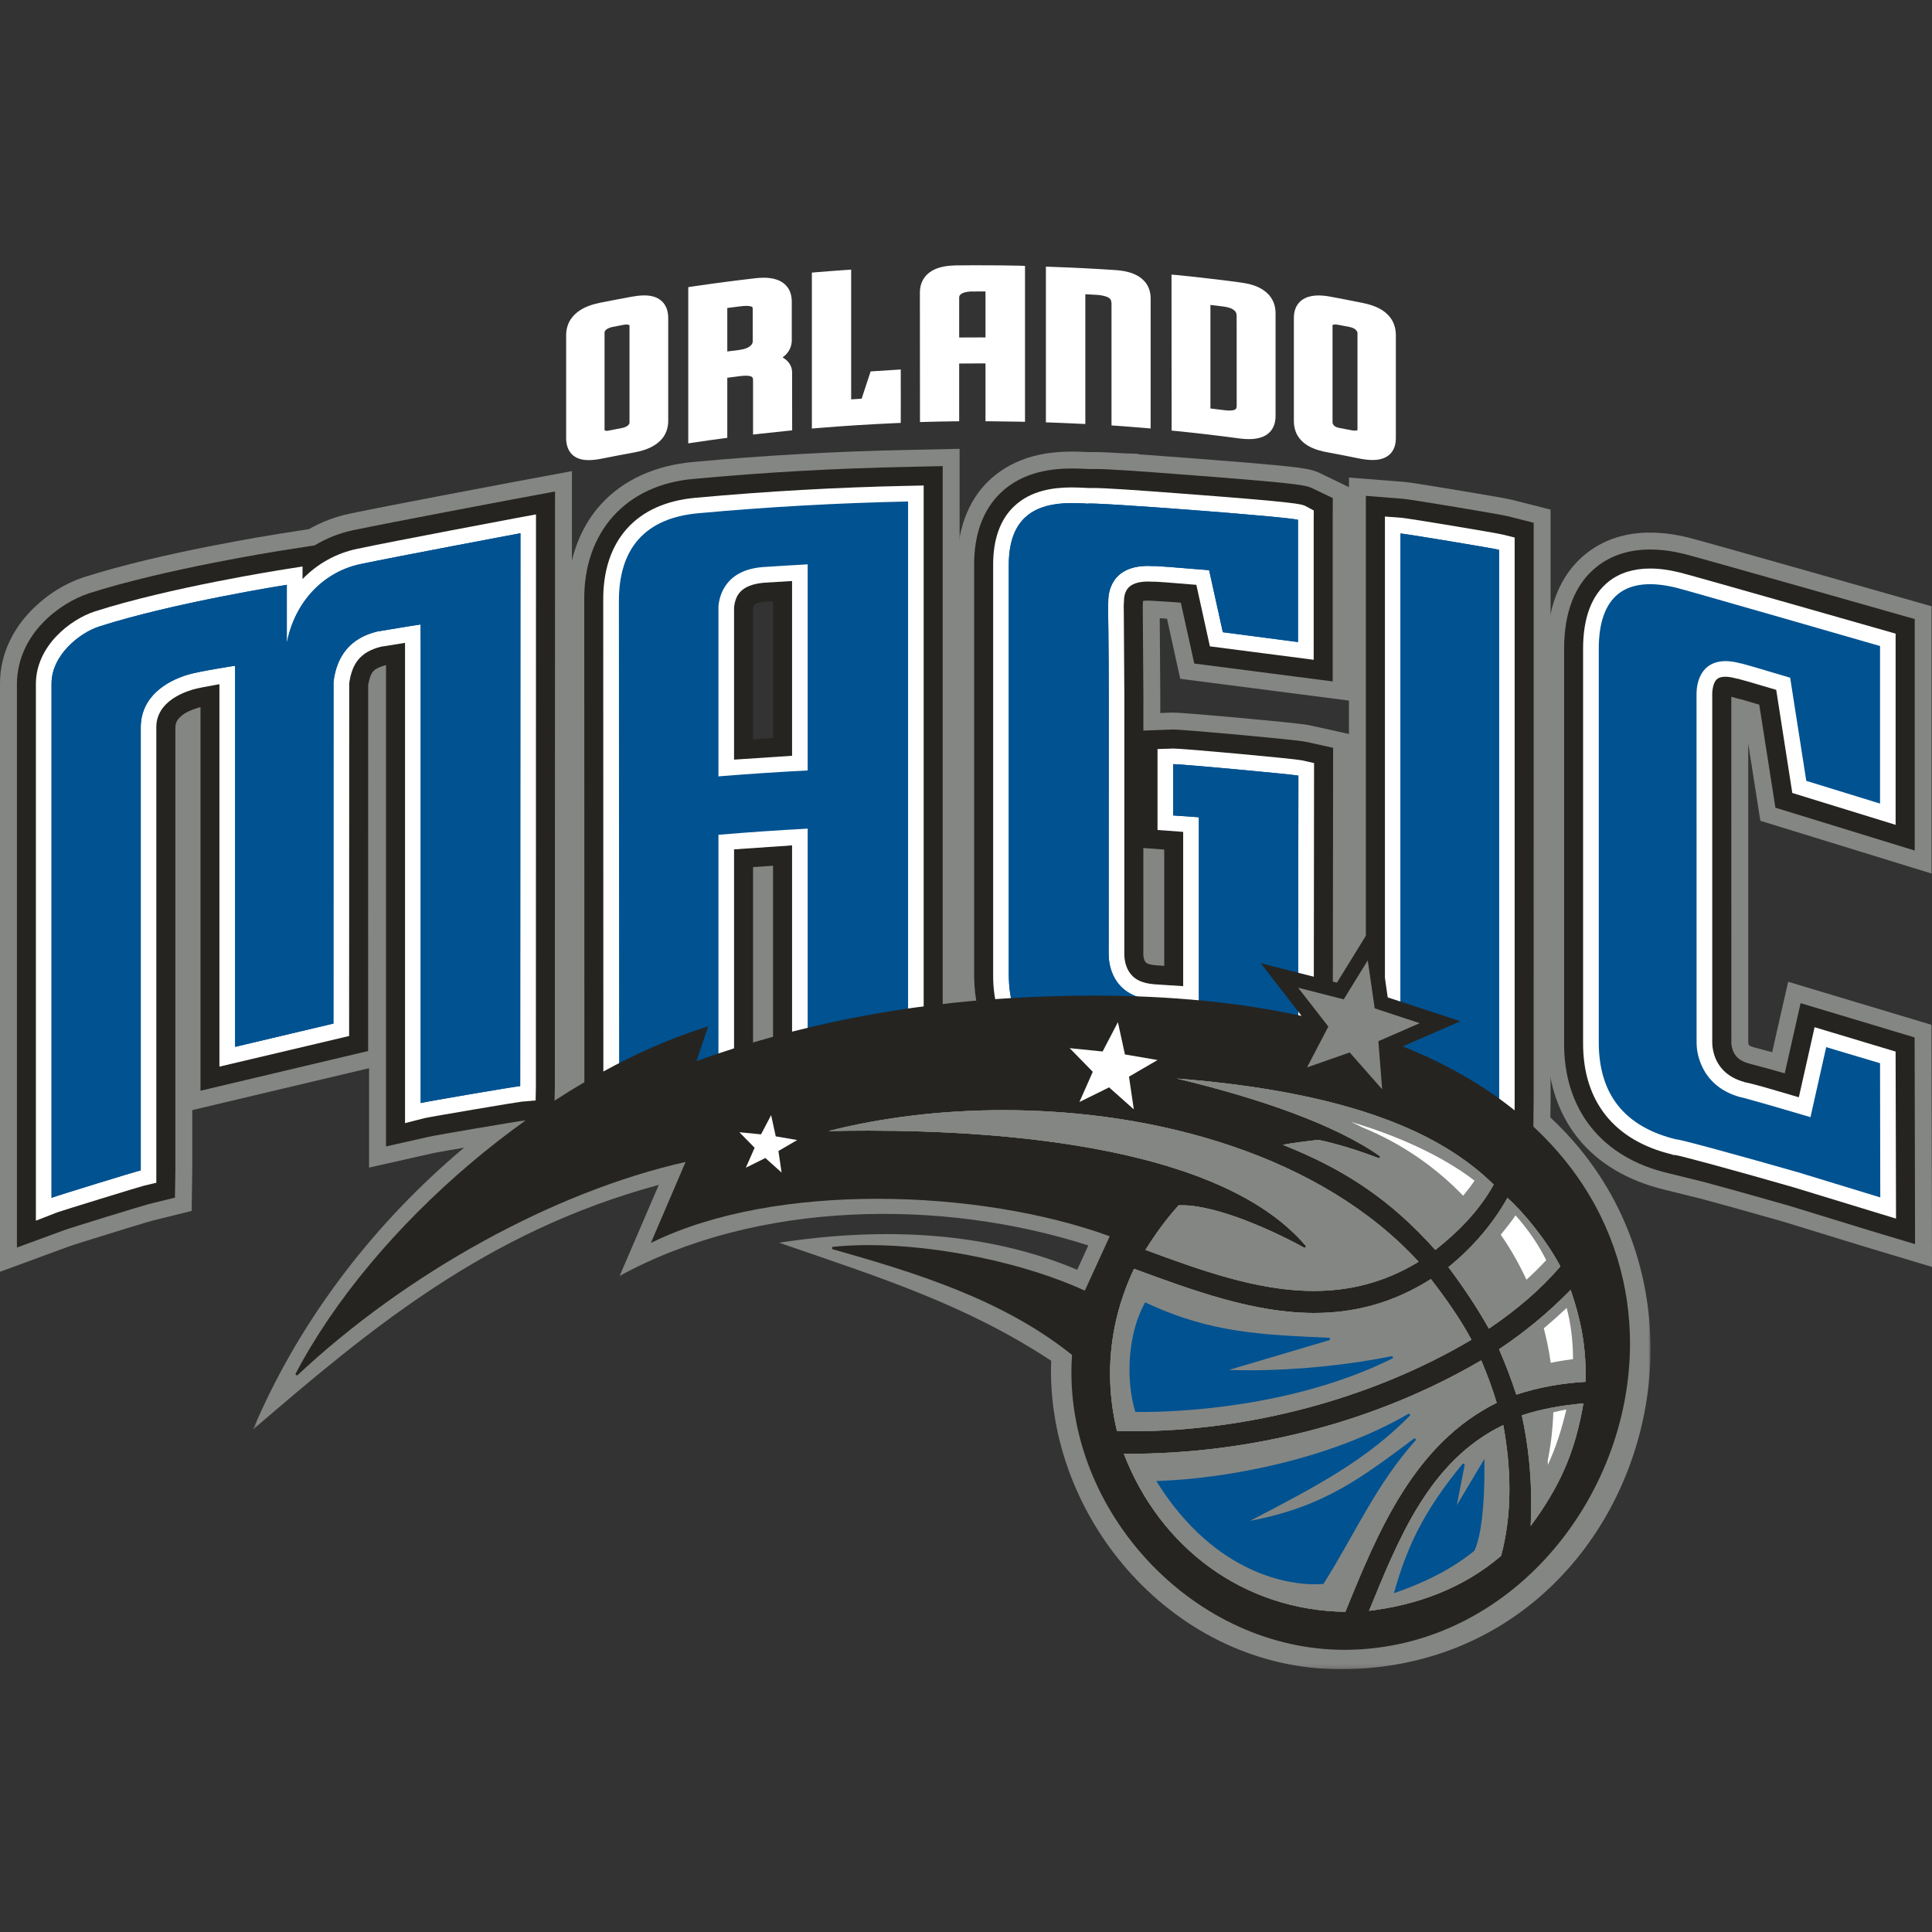
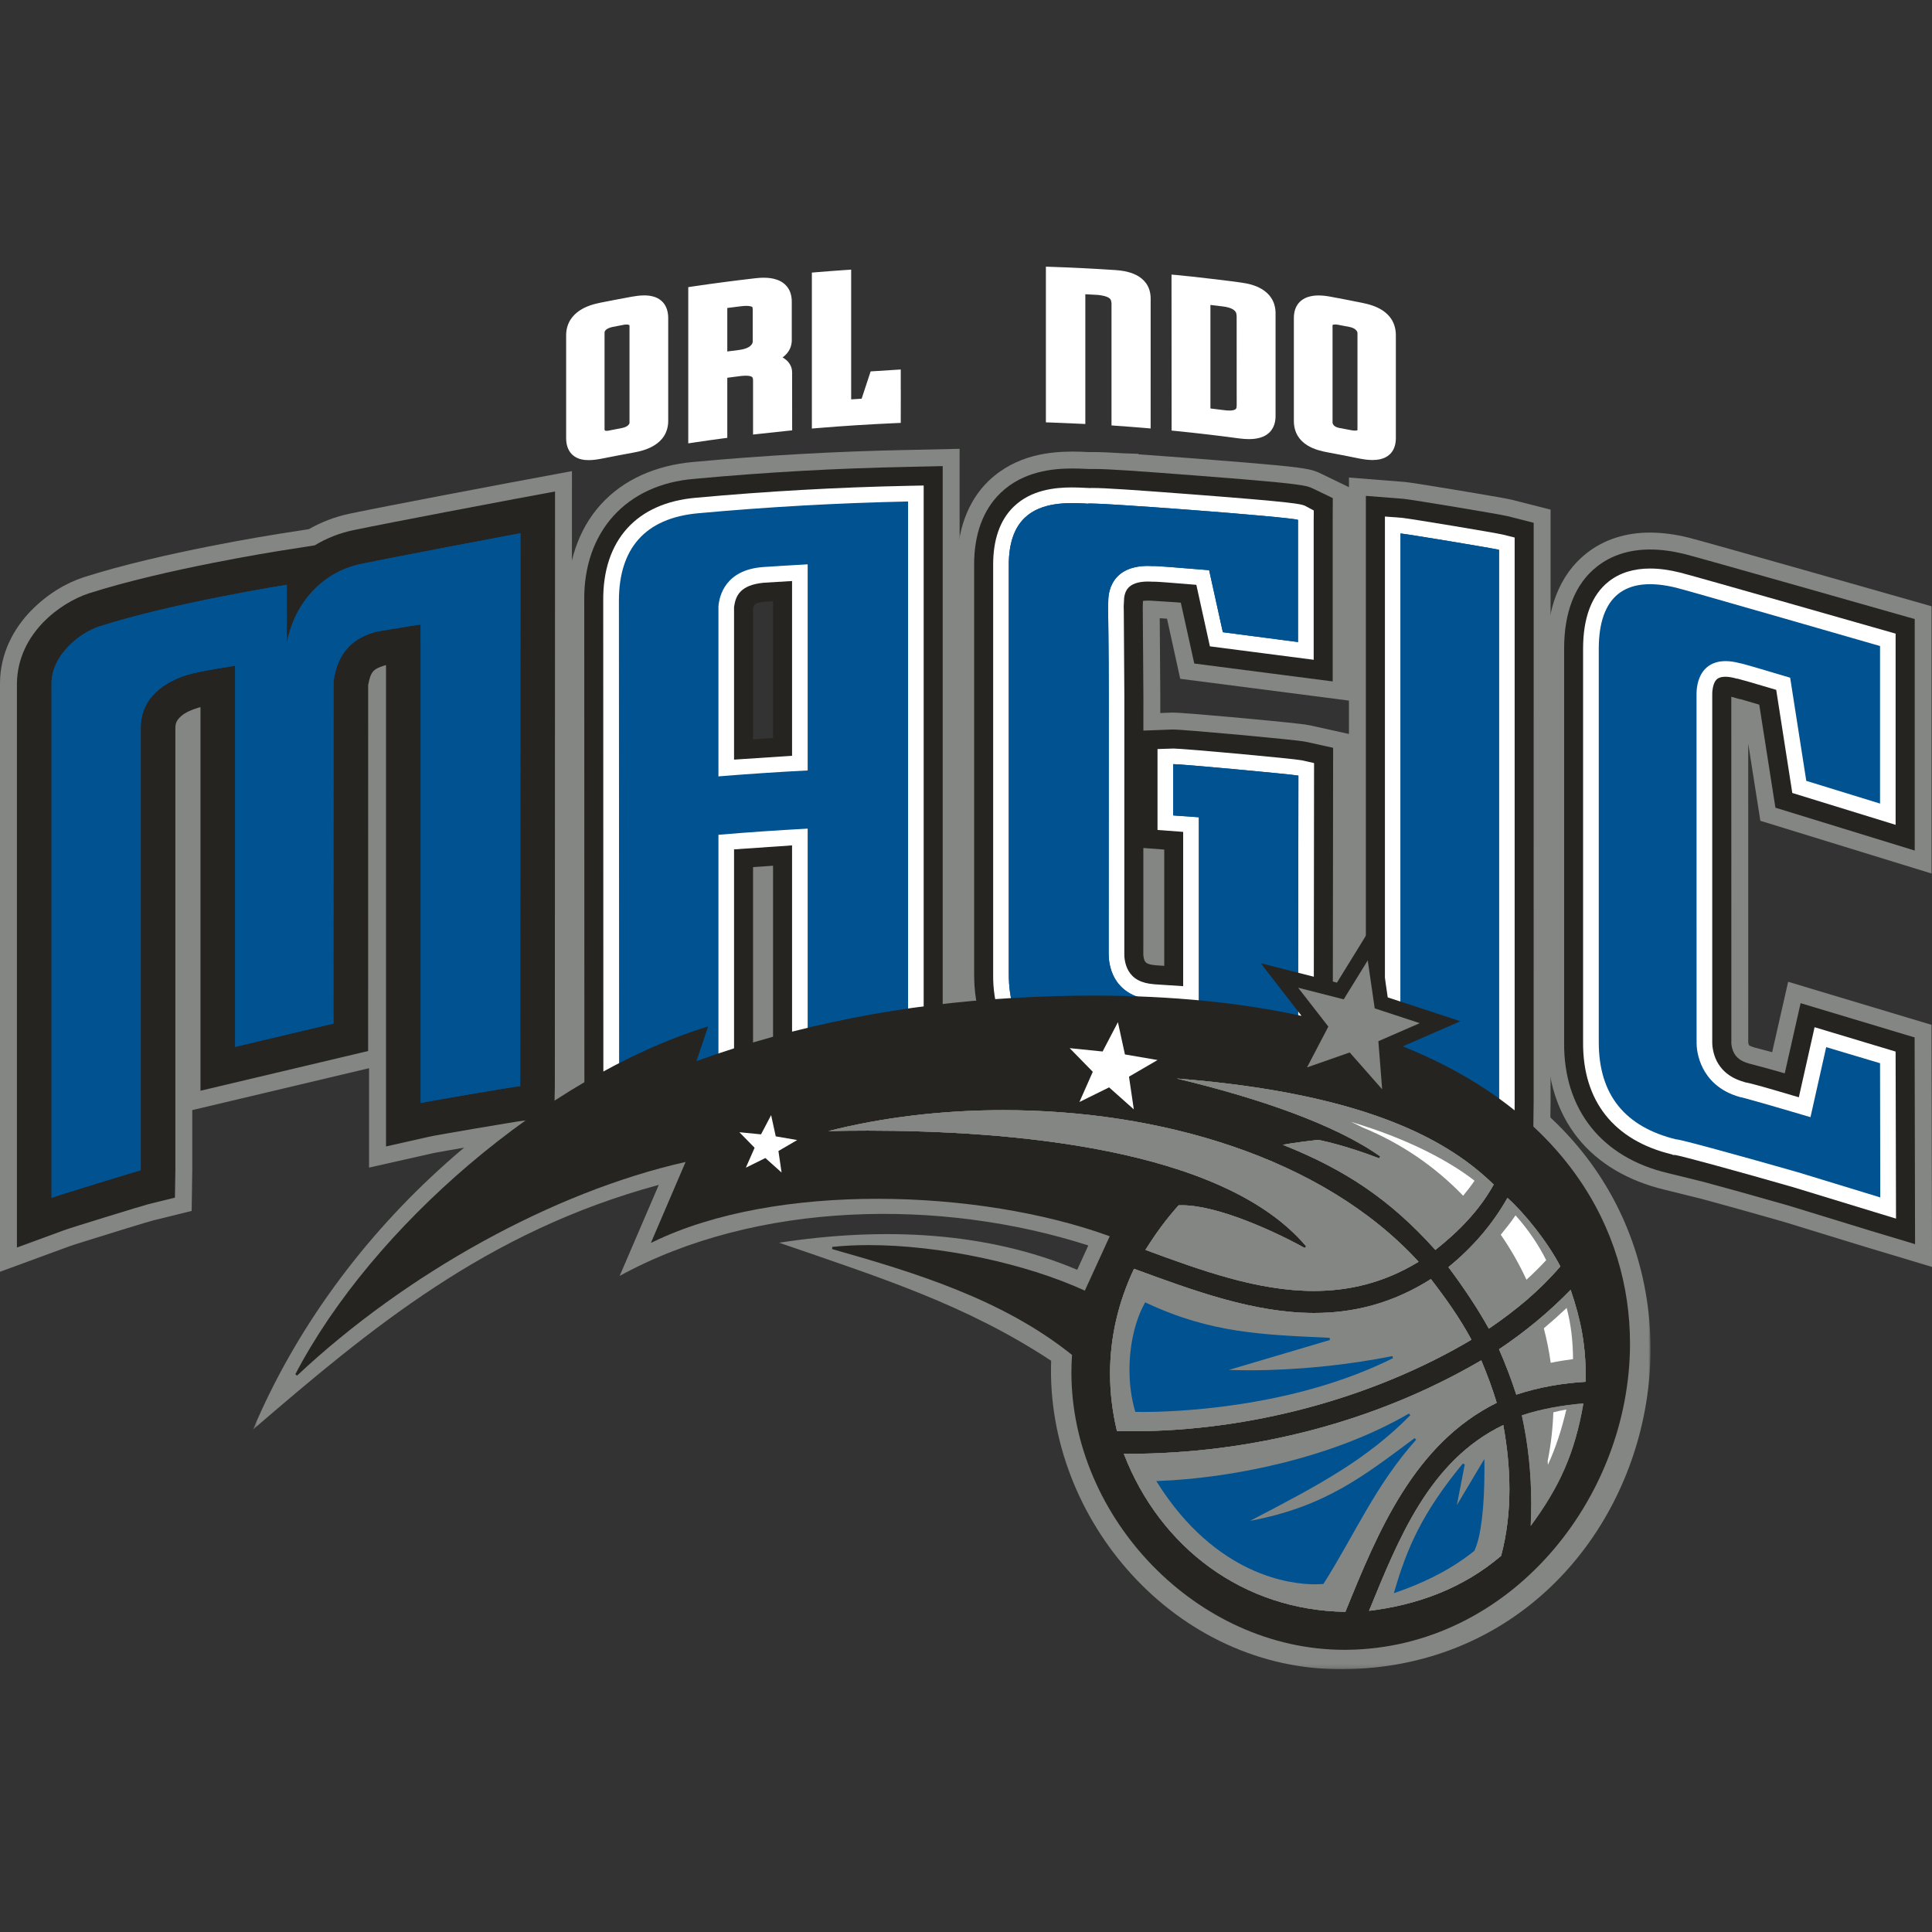
<svg xmlns="http://www.w3.org/2000/svg" xmlns:xlink="http://www.w3.org/1999/xlink" width="500" height="500" viewBox="0 0 500 500">
  <rect x="0" y="0" width="500" height="500" fill="#333333" stroke="none" />
  <title>ORL</title>
  <desc>Created with Sketch.</desc>
  <defs>
    <polygon id="path-1" points="0.391 205.838 362.056 205.838 362.056 0.564 0.391 0.564" />
  </defs>
  <g id="Page-1" stroke="none" stroke-width="1" fill="none" fill-rule="evenodd">
    <g id="ORL">
      <g id="OMagic_Global_pms_onDkBkgd" transform="translate(0, 68)">
        <g id="Group-3" transform="translate(65.104, 158.11)">
          <mask id="mask-2" fill="#fff">
            <use xlink:href="#path-1" />
          </mask>
          <g id="Clip-2" />
          <path d="M136.529 95.504C163.391 91.381 190.208 92.591 213.68 102.508L216.544 96.213C178.56 83.98 130.823 84.607 95.264 104.092L105.392 80.531C60.695 92.625 30.625 117.849.391 143.837 22.433 91.726 70.359 48.882 124.553 33.338L121.797 41.985C169.257 26.483 221.35 23.546 263.529 30.517L253.647 17.657l24.203 6.167L293.405.564 299.558 29.335l23.799 7.72s-17.336 7.26-16.503 7.605C396.965 81.808 368.122 205.234 282.436 205.888c-43.345.362-76.969-38.832-75.502-79.835-22.031-14.513-44.139-21.498-70.405-30.549" id="Fill-1" fill="#848683" mask="url(#mask-2)" />
        </g>
        <path d="M184.702 88.996 184.733 88.657C184.905 85.897 186.399 82.365 189.162 80.335 191.872 78.293 194.719 77.749 197.442 77.546 197.448 77.546 199.891 77.391 202.502 77.226L210.247 76.735V132.514L203.465 132.981C199.405 133.261 196.905 133.446 192.436 133.724L184.702 134.207V88.996zm-37.873-1.52C146.805 77.801 149.633 69.02 155.481 62.572 161.307 56.099 169.751 52.424 179.334 51.566c18.332-1.704 36.973-2.749 55.405-3.114V48.457L248.345 48.153V204.747L248.13 218.234 234.559 217.995C232.18 217.988 214.095 218.629 210.741 218.861 210.543 218.872 210.486 218.878 210.343 218.893L195.681 220.208V219.937L186.518 220.352C185.276 220.397 163.449 222.608 162.383 222.814l-15.519 2.447L146.829 87.476z" id="Fill-4" fill="#848683" />
        <path d="M482.716 254.682C482.7 254.668 464.53 249.121 461.789 248.253 461.618 248.201 461.601 248.201 461.463 248.155 461.45 248.152 461.434 248.145 461.422 248.143 453.226 245.796 445.845 243.75 440.432 242.286L430.653 239.861C421.415 237.616 413.609 233.158 408.285 226.444 402.935 219.74 400.385 211.137 400.402 201.716V99.928C400.348 89.925 403.389 80.824 410.595 75.188L410.593 75.187C415.206 71.511 421.047 69.804 427.029 69.835 430.24 69.835 433.525 70.288 436.784 71.083 438.002 71.371 441.567 72.378 447.194 73.952 452.707 75.504 459.806 77.514 466.831 79.501c14.041 3.982 27.766 7.895 27.766 7.895L499.884 88.903V158.069l-44.308-13.65L454.872 139.922C454.868 139.906 453.609 131.885 452.438 124.434L452.446 201.486V201.655L452.44 201.839C452.446 201.869 452.45 201.9 452.457 201.937 452.48 202.104 452.552 202.305 452.637 202.465 452.702 202.479 452.44 202.577 453.851 203.035 453.851 203.035 456.733 203.784 458.634 204.305 459.819 199.057 461.04 193.691 461.043 193.685L462.774 186.084l37.098 11.141L5e2 259.877 482.716 254.682" id="Fill-5" fill="#848683" />
        <path d="M0 108.875C0 101.019 3.65 94.6 7.899 90.186 12.23 85.719 17.126 82.878 21.622 81.4c20.353-6.508 49.122-11.006 50.556-11.246L79.95 68.94C83.183 67.098 86.743 65.718 90.545 64.925 100.566 62.828 130.851 57.117 132.234 56.863V56.864l15.786-2.942L147.974 213.155 147.72 225.015 135.973 226.387C134.985 226.45 112.936 230.197 111.918 230.476L95.513 234.17V208.446L49.756 219.292v15.712L49.602 245.386 39.59 247.857C39.402 247.897 36.095 248.873 32.543 249.962 28.913 251.076 24.68 252.382 21.667 253.336 19.725 253.941 18.094 254.48 18.025 254.515L0 261.13V108.875" id="Fill-6" fill="#848683" />
        <path d="M384.803 229.979S384.745 229.965 384.539 229.925C384.326 229.885 384.028 229.83 383.665 229.76 382.951 229.628 381.99 229.458 380.883 229.269 378.664 228.881 375.846 228.406 373.023 227.94 367.488 227.019 361.501 226.069 361.099 226.035L355.603 225.436 349.108 224.724V55.589l14.478 1.142C365.088 56.887 368.306 57.418 372.842 58.149 377.239 58.865 382.352 59.722 386.019 60.359 388.557 60.805 390.049 61.061 391.211 61.326l10.076 2.565L401.284 217.053 401.089 233.596l-16.286-3.617" id="Fill-7" fill="#848683" />
        <path d="M333.472 222.454C332.026 222.151 322.901 221.282 313.414 220.547 304.329 219.827 294.355 219.127 288.023 218.734L281.008 218.473C271.266 218.111 262.613 215.009 256.566 208.758 250.5 202.52 247.698 193.768 247.728 184.081V78.157C247.688 69.712 250.225 61.865 255.901 56.409H255.906C263.152 49.538 272.025 48.908 277.482 48.868 278.99 48.868 280.283 48.933 281.141 48.973L282.036 49.004C282.389 48.995 282.725 48.992 283.07 48.992 284.934 48.998 287.337 49.099 290.772 49.315L294.669 49.452 294.596 49.568C298.415 49.835 303.234 50.199 309.43 50.672 330.128 52.276 335.579 52.836 338.74 53.485 339.778 53.67 341.155 54.209 341.608 54.451l7.719 3.737L349.265 66.675V113.333l-43.826-5.662L304.342 102.668C304.342 102.658 303.104 97.035 302.022 92.112 301.47 92.075 300.795 92.032 300.138 91.989L300.281 112.188 300.279 116.532 302.957 116.43C303.019 116.429 303.074 116.426 303.123 116.425H303.147C303.206 116.423 303.258 116.422 303.303 116.419L303.504 116.416C304.784 116.43 306.399 116.566 309.085 116.769 311.682 116.975 314.962 117.259 318.389 117.564 325.25 118.178 332.616 118.893 336.26 119.315 337.391 119.459 337.866 119.489 338.909 119.698L349.381 122.015l-.125 103.382L333.472 222.454" id="Fill-8" fill="#848683" />
-         <path d="M194.894 123.342C196.728 123.223 198.298 123.113 200.063 122.993V87.597C198.878 87.672 198.071 87.72 198.083 87.72 196.48 87.824 195.649 88.188 195.38 88.412 195.142 88.633 195.012 88.725 194.894 89.529V123.342zM151.203 87.476C150.962 69.633 162.067 57.32 179.741 55.924c18.221-1.698 36.76-2.734 55.075-3.093L243.97 52.627V204.676L243.826 213.787 234.681 213.603H234.677C232.313 213.593 211.542 214.34 209.955 214.514L200.063 215.426V156.051C198.236 156.173 196.651 156.282 194.891 156.404L194.888 207.075 194.764 215.597 186.247 215.985C184.595 216.049 163.302 218.215 161.699 218.489L151.241 220.138 151.203 87.476z" id="Fill-9" fill="#262420" />
+         <path d="M194.894 123.342C196.728 123.223 198.298 123.113 200.063 122.993V87.597C198.878 87.672 198.071 87.72 198.083 87.72 196.48 87.824 195.649 88.188 195.38 88.412 195.142 88.633 195.012 88.725 194.894 89.529V123.342zM151.203 87.476C150.962 69.633 162.067 57.32 179.741 55.924c18.221-1.698 36.76-2.734 55.075-3.093L243.97 52.627V204.676H234.677C232.313 213.593 211.542 214.34 209.955 214.514L200.063 215.426V156.051C198.236 156.173 196.651 156.282 194.891 156.404L194.888 207.075 194.764 215.597 186.247 215.985C184.595 216.049 163.302 218.215 161.699 218.489L151.241 220.138 151.203 87.476z" id="Fill-9" fill="#262420" />
        <path d="M484.001 250.493C483.997 250.488 467.932 245.57 463.766 244.281 463.337 244.147 463.148 244.093 462.961 244.033L462.862 244.005C453.842 241.415 445.797 239.192 440.223 237.695L440.217 237.709 431.699 235.609C414.523 231.585 404.603 219.149 404.794 201.719V99.925C404.778 90.662 407.487 83.162 413.323 78.606V78.607C417.091 75.633 421.826 74.201 427.048 74.212 429.829 74.212 432.773 74.605 435.826 75.348 438.676 76.013 493.343 91.59 493.412 91.609L495.527 92.207v59.915l-36.05-11.091L459.194 139.239S456.441 121.687 455.294 114.363C453.139 113.725 451.475 113.239 450.344 112.913L450.267 112.943 449.351 112.686 448.07 112.324C448.064 112.321 448.062 112.321 448.058 112.321l.016 89.228L448.061 201.945C448.076 202.276 448.19 203.42 448.716 204.419 449.385 205.71 450.464 206.628 452.699 207.258c0 0 4.84 1.257 9.193 2.518C463.255 203.71 465.306 194.657 465.306 194.657L465.995 191.617l29.506 8.871L495.617 253.986 484.001 250.493" id="Fill-10" fill="#262420" />
        <path d="M4.379 108.872C4.583 95.814 15.734 87.954 22.958 85.569c19.825-6.35 48.599-10.878 49.891-11.087L81.448 73.134C84.478 71.31 87.835 69.956 91.441 69.207 101.34 67.142 131.71 61.412 133.031 61.169L133.033 61.173l10.609-1.976L143.593 213.134 143.438 221.112 135.529 222.019C133.905 222.186 112.554 225.808 110.969 226.201L99.899 228.697V104.142C99.802 104.158 99.721 104.171 99.657 104.18 96.547 105.157 95.976 105.755 95.283 109.265V109.388C95.283 117.705 95.272 201.703 95.272 201.703V204.002L51.887 214.281V115.014C51.57 115.088 51.318 115.154 51.155 115.205 49.598 115.664 47.964 116.397 46.927 117.286c-1.049.928-1.511 1.691-1.542 3.019V234.94L45.276 241.944 38.525 243.608C37.043 243.971 17.901 249.859 16.522 250.401L4.379 254.861V108.872" id="Fill-11" fill="#262420" />
        <path d="M385.838 225.71C384.35 225.333 363.19 221.848 361.578 221.682L356.076 221.081 353.483 220.795V60.328L363.194 61.094C365.606 61.325 387.788 65.027 390.132 65.572L396.914 67.296 396.907 216.999 396.779 228.145 385.838 225.71" id="Fill-12" fill="#262420" />
        <path d="M289.973 87.641S289.973 87.642 289.97 87.642C289.973 87.633 289.973 87.633 289.973 87.641zM295.892 178.951C295.87 179.042 295.968 180.24 296.317 180.789 296.545 181.154 296.956 181.619 299.088 181.808 299.088 181.808 300.008 181.872 301.305 181.963V151.867C299.457 151.729 297.378 151.573 297.351 151.573L295.9 151.459 295.892 178.951zm38.405 39.206C330.062 217.329 301.379 215.158 288.324 214.362L281.18 214.1C272.204 213.749 264.801 210.962 259.714 205.709 254.617 200.453 252.091 192.986 252.106 184.062V78.16C252.087 70.492 254.313 64.015 258.959 59.555 264.816 53.943 272.435 53.26 277.508 53.244 278.884 53.244 280.088 53.299 281.022 53.345L282.016 53.387C282.361 53.374 282.725 53.369 283.122 53.369 286.966 53.374 293.945 53.878 309.096 55.032c20.604 1.585 26.225 2.205 28.716 2.735C338.635 57.926 339.356 58.219 339.688 58.385L344.924 60.908 344.901 66.675V108.352l-35.823-4.633L308.636 101.726S306.755 93.234 305.593 87.973C304.912 87.92 304.282 87.87 303.689 87.827 303.42 87.801 297.933 87.458 297.894 87.458 297.624 87.439 297.365 87.433 297.106 87.433 296.539 87.421 296.089 87.479 295.793 87.537 295.79 87.609 295.788 87.685 295.788 87.756 295.788 87.756 295.753 88.71 295.744 88.967 295.744 88.967 295.753 89.906 295.753 89.911l.156 22.272L295.906 121.075 303.234 120.805C303.38 120.79 303.452 120.793 303.485 120.797H303.52C305.31 120.805 313.037 121.471 320.985 122.195 328.971 122.941 336.36 123.65 337.962 123.974L345.01 125.533 344.898 220.118 334.298 218.157z" id="Fill-13" fill="#262420" />
        <path d="M204.985 82.367V127.59C201.24 127.847 194.009 128.331 189.972 128.591V89.089C190.372 86.378 191.351 83.386 197.755 82.802 197.752 82.802 201.721 82.557 204.985 82.367zm29.95-23.18L234.906 57.734C216.709 58.108 198.306 59.153 180.18 60.812c-15.436 1.294-24.213 11.001-24.064 26.667L156.151 214.449 160.933 213.599c1.309-.213 23.76-2.493 25.094-2.533L188.56 210.998 189.972 210.958V151.819C193.693 151.553 200.973 151.058 204.985 150.785v59.335L209.498 209.615C210.727 209.446 231.488 208.67 234.543 208.675H234.706 234.714L234.773 208.685 237.514 208.798 239.016 208.86 239.046 204.641V57.65L234.911 57.734 234.935 59.187z" id="Fill-14" fill="#fff" />
        <path d="M490.58 204.148 469.607 197.841 469.274 199.363C469.268 199.378 466.704 210.799 465.536 215.976 457.125 213.491 453.439 212.411 451.432 212.056L451.436 212.026C447.13 210.834 445.255 208.445 444.307 206.632 443.24 204.522 443.123 202.417 443.127 201.846V111.495C443.107 111.032 443.274 109.115 444.012 108.134 444.48 107.525 445.135 107.167 446.522 107.142 447.27 107.142 448.206 107.277 449.3 107.584L449.498 107.636H449.643L449.723 107.651C450.048 107.708 453.551 108.703 459.683 110.534 460.497 115.735 463.701 136.297 463.705 136.321L463.84 137.218l26.743 8.248V95.98L489.532 95.682C489.49 95.673 437.375 80.772 434.734 80.163 431.997 79.482 429.422 79.136 427.034 79.136 422.856 79.13 419.215 80.222 416.361 82.472 411.824 86.025 409.695 92.063 409.703 99.94V201.716C409.59 216.967 417.686 227.146 432.712 230.766L432.997 230.906 433.575 230.916C435.321 231.204 449.707 235.106 464.191 239.281l21.238 6.49L490.688 247.373 490.58 204.148" id="Fill-15" fill="#fff" />
-         <path d="M92.464 74.033C86.929 75.187 82.078 77.946 78.297 81.857V78.607L73.606 79.35C72.361 79.541 43.84 84.035 24.451 90.267 18.155 92.347 9.398 99.133 9.288 108.866V247.912L14.817 245.756C15.963 245.336 36.105 239.13 37.371 238.821L39.329 238.363 40.455 238.102V120.321C40.391 114.351 46.018 111.645 49.772 110.487 51.017 110.109 54.036 109.542 56.786 109.073v98.971L90.355 200.119v-3.218c0-8.5.023-79.025.023-87.595V108.821C91.134 103.406 93.517 100.679 98.559 99.372 98.619 99.364 98.57 99.364 98.727 99.345 99.516 99.218 102.287 98.78 104.825 98.376V222.661L109.868 221.376C111.159 221.05 133.659 217.252 135.025 217.102L137.313 216.913 138.622 216.799 138.689 213.102 138.714 65.13 133.938 66.007S102.272 71.949 92.464 74.033" id="Fill-16" fill="#fff" />
        <path d="M362.788 66.007 359.977 65.798 358.417 65.678V216.464L359.738 216.583 362.114 216.793C363.381 216.875 385.734 220.584 386.959 220.904L391.968 222.143 391.992 216.97V71.115L388.925 70.349C387.003 69.878 364.772 66.193 362.788 66.007" id="Fill-17" fill="#fff" />
        <path d="M303.637 125.717H303.592C303.563 125.714 303.511 125.714 303.398 125.731L300.967 125.807 299.564 125.857v20.933L300.908 146.891C300.915 146.891 304.011 147.119 306.203 147.291v39.933C302.956 187.015 298.751 186.729 298.746 186.729 295.299 186.469 293.265 185.294 292.069 183.277 291.085 181.595 290.964 179.672 290.972 178.953L290.981 112.182 290.835 89.949C290.835 89.915 290.816 89.04 290.816 89.04v-.25L290.876 87.721C290.871 86.538 291.095 85.148 291.971 84.17 292.843 83.17 294.46 82.501 297.134 82.501 297.488 82.501 297.85 82.506 298.227 82.538L298.258 82.542 298.346 82.552 298.731 82.538C299.41 82.532 303.214 82.81 309.614 83.354 310.528 87.529 312.901 98.275 312.901 98.28L313.121 99.275 339.981 102.751V66.652L339.997 65 340.006 64.115 337.691 62.871C336.563 62.448 335.534 62.003 308.707 59.958c-16.194-1.242-22.826-1.667-25.891-1.667C282.5 58.291 282.22 58.295 281.964 58.304L280.799 58.252C279.846 58.207 278.68 58.146 277.385 58.146 272.94 58.157 266.86 58.78 262.378 63.102V63.096C258.745 66.583 257.022 71.758 257.028 78.142V184.062C256.852 199.522 265.811 208.736 281.368 209.176H281.648L281.997 209.133C281.975 209.136 282.006 209.136 282.071 209.136 286.093 209.121 329.127 212.156 335.181 213.301L339.981 214.194 340.078 129.48 336.882 128.763C334.711 128.326 306.611 125.742 303.637 125.717z" id="Fill-18" fill="#fff" />
        <path d="M486.553 207.158l-13.935-4.164L468.549 221.12C459.494 218.428 450.399 215.817 450.378 215.934 444.757 214.4 442.029 211.04 440.724 208.478 439.229 205.592 439.062 202.841 439.076 201.796 439.076 201.706 439.076 201.566 439.11 201.448H439.076C439.076 200.549 439.062 111.633 439.062 111.511c0-1.047.168-3.696 1.681-5.737C442.052 103.996 444.793 102.141 450.348 103.657 450.399 103.559 456.292 105.285 463.292 107.389L467.463 134.084 486.553 139.964V99.188s-50.308-14.518-52.724-15.08C420.546 80.836 413.759 86.339 413.759 99.943V201.719c0 13.633 6.787 21.921 20.07 25.165C433.881 226.586 450.684 231.201 465.326 235.386L486.615 241.891l-.062-34.734zM74.225 98.41V83.347S44.944 87.955 25.706 94.13C20.632 95.754 13.339 101.552 13.339 108.877V241.995C14.832 241.415 34.882 235.25 36.423 234.892V120.321c0-8.018 6.569-12.015 12.163-13.699C51.668 105.683 60.852 104.296 60.852 104.296v98.627l25.437-6.024s.023-88.057.023-88.408C87.145 101.584 90.826 97.048 97.687 95.418 104.148 94.32 108.853 93.605 108.853 93.605L108.878 101.314v116.15C110.435 217.067 133.058 213.215 134.628 213.077 134.628 184.509 134.685 70 134.685 70s-31.536 5.928-41.412 7.988C83.808 79.996 76.294 87.624 74.225 98.41zM362.451 212.75C364.03 212.885 386.392 216.586 387.954 216.967V74.299C386.392 73.884 364.03 70.186 362.451 70.057V212.75zM160.174 87.479S160.227 207.908 160.227 209.615C161.799 209.32 184.347 207.075 185.932 207.035V148.043C193.627 147.387 201.344 146.867 209.026 146.448v59.124C210.625 205.387 233.427 204.55 235.01 204.637V61.785c-18.172.384-36.331 1.395-54.443 3.056-13.55 1.261-20.394 9.043-20.394 22.637zM185.932 88.938C186.158 86.147 187.747 79.476 197.482 78.753 201.326 78.503 205.167 78.253 209.026 78.05V131.393C201.344 131.784 193.627 132.302 185.932 132.928V88.938zm117.696 54.102C304.947 143.125 310.27 143.506 310.27 143.506v48.075C306.334 191.277 302.387 191.016 298.482 190.761 292.727 190.388 289.918 187.597 288.572 185.311 287.073 182.727 286.921 179.997 286.921 178.951 286.921 177.89 286.944 138.49 286.944 112.182 286.944 99.41 286.769 89.805 286.769 89.157 286.745 88.967 286.799 88.428 286.799 87.643c0-1.596.358-4.117 2.125-6.151C290.913 79.24 294.141 78.241 298.482 78.503c0-.109 6.719.408 14.44 1.061L316.468 95.615l19.454 2.544V66.543C334.29 65.79 281.581 61.811 281.541 62.357L280.632 62.289C276.461 62.1 269.498 61.851 265.184 66.019 262.451 68.627 261.08 72.721 261.08 78.157V184.062c0 13.628 6.881 20.514 20.461 21.074C281.562 204.7 329.069 208.053 335.922 209.32 335.922 207.662 336.027 134.398 336.027 132.727 334.434 132.398 305.264 129.698 303.628 129.754v13.286z" id="Fill-19" fill="#005291" />
        <path d="M74.225 98.41V83.347s-29.281 4.602-48.519 10.783C20.632 95.738 13.339 101.552 13.339 108.877V241.995C14.832 241.415 34.882 235.232 36.423 234.892V120.311c0-8.009 6.569-12.006 12.163-13.706C51.668 105.683 60.852 104.296 60.852 104.296v98.627l25.437-6.024s.023-88.057.023-88.431C87.145 101.584 90.826 97.051 97.687 95.418 104.148 94.32 108.853 93.606 108.853 93.606L108.878 101.314v116.15C110.425 217.067 133.043 213.215 134.628 213.077 134.628 184.509 134.694 70 134.694 70s-31.555 5.928-41.422 7.988C83.808 79.996 76.294 87.624 74.225 98.41zM362.451 212.75C364.03 212.885 386.397 216.576 387.94 216.967V74.276C386.397 73.884 364.03 70.186 362.451 70.057V212.75zm-58.823-69.719C304.947 143.125 310.27 143.506 310.27 143.506v48.075C306.334 191.277 302.387 191.016 298.482 190.761 292.727 190.388 289.918 187.597 288.559 185.299 287.073 182.727 286.921 179.997 286.921 178.951 286.921 177.89 286.944 138.49 286.944 112.182 286.944 99.41 286.769 89.805 286.769 89.157 286.745 88.967 286.827 88.428 286.827 87.643 286.827 86.037 287.157 83.526 288.924 81.493 290.913 79.24 294.141 78.219 298.482 78.503c0-.109 6.719.408 14.44 1.061L316.468 95.615l19.454 2.544V66.543C334.29 65.79 281.581 61.811 281.531 62.357L280.621 62.289C276.451 62.1 269.498 61.851 265.184 66.019 262.451 68.627 261.071 72.721 261.071 78.142V184.062c0 13.628 6.89 20.51 20.46 21.074C281.562 204.7 329.069 208.053 335.922 209.32 335.922 207.662 336.027 134.398 336.027 132.727 334.42 132.392 305.264 129.698 303.628 129.754v13.276z" id="Fill-20" fill="#005291" />
        <path d="M162.917 41.39S162.952 41.696 162.548 42.068L162.543 42.074H162.538C162.228 42.363 161.68 42.648 160.832 42.797 160.188 42.933 158.701 43.217 157.549 43.437 157.334 43.482 157.155 43.498 157.006 43.498 156.57 43.483 156.548 43.402 156.538 43.402H156.536C156.486 43.368 156.477 43.162 156.457 43.162V18.051C156.467 18.011 156.416 17.761 156.797 17.381 157.126 17.078 157.68 16.787 158.573 16.603 159.49 16.429 160.446 16.249 161.409 16.059 161.685 16.004 161.938 15.985 162.144 15.985 162.499 15.985 162.702 16.049 162.797 16.099 162.911 16.123 162.891 16.309 162.917 16.309V41.39zM171.766 10.478C171.102 9.64 170.144 9.024 169.036 8.736L169.038 8.735C168.27 8.521 167.49 8.451 166.738 8.451 165.556 8.451 164.422 8.626 163.501 8.785 160.766 9.285 158.018 9.815 155.294 10.353c-2.085.426-3.806 1.039-5.218 1.967-1.008.659-1.851 1.481-2.461 2.451C146.879 15.964 146.514 17.336 146.518 18.779V45.389c0 1.432.336 2.76 1.149 3.799C148.365 50.062 149.347 50.616 150.416 50.871 151.079 51.03 151.727 51.08 152.366 51.08c1.287.0 2.523-.22 3.521-.414C158.622 50.121 161.337 49.602 164.049 49.108 166.14 48.724 167.876 48.159 169.301 47.276 170.331 46.657 171.183 45.854 171.796 44.934 172.565 43.741 172.938 42.363 172.933 40.915V14.317C172.933 12.874 172.594 11.531 171.766 10.478z" id="Fill-21" fill="#fff" />
        <path d="M296.646 5.361C295.984 4.434 295.088 3.69 294.006 3.155V3.154C292.066 2.2 289.988 1.987 288.609 1.891 283.168 1.531 277.715 1.248 272.273 1.067L270.677 1.012V41.301L272.169 41.355C274.527 41.435 276.897 41.546 279.27 41.656L280.882 41.73V8.144C281.98 8.205 283.082 8.27 284.189 8.331 288.081 8.77 287.448 9.964 287.658 10.413V42.099L289.089 42.205C291.434 42.374 293.779 42.544 296.109 42.743L297.784 42.888V41.206C297.784 37.411 297.788 11.956 297.788 9.304 297.795 7.858 297.43 6.483 296.646 5.361" id="Fill-22" fill="#fff" />
        <path d="M319.672 37.965C319.435 38.13 318.834 38.26 318.191 38.25 317.749 38.25 317.292 38.205 316.913 38.162 315.692 38.012 314.469 37.861 313.258 37.711V10.917C314.346 11.049 315.438 11.183 316.536 11.315 317.648 11.451 318.647 11.745 319.21 12.145 319.762 12.57 320.009 12.874 320.043 13.827c0 2.816.0 22.597.01 23.21C320.009 37.78 319.892 37.78 319.672 37.965zM328.98 9.083c-.619-.952-1.5-1.725-2.531-2.335L326.442 6.742H326.436C324.98 5.899 323.226 5.39 321.095 5.113c-2.234-.352-13.257-1.638-16.228-1.904L303.186 3.064 303.211 43.431 304.605 43.571c5.374.539 10.749 1.168 16.086 1.892C321.602 45.583 322.436 45.644 323.22 45.644 324.263 45.644 325.214 45.528 326.087 45.283 327.198 44.966 328.183 44.39 328.887 43.522 329.75 42.464 330.118 41.105 330.114 39.668V13.069C330.118 11.625 329.75 10.242 328.98 9.083z" id="Fill-23" fill="#fff" />
        <path d="M194.808 20.263V20.362C194.793 20.521 194.812 20.971 194.2 21.506L194.18 21.525C193.671 21.984 192.712 22.395 191.257 22.574 190.244 22.7 189.23 22.834 188.222 22.962V11.705C189.356 11.56 190.499 11.411 191.631 11.275 192.229 11.198 192.727 11.162 193.141 11.162 194.045 11.156 194.533 11.337 194.677 11.446 194.768 11.54 194.723 11.392 194.793 11.896 194.797 11.936 194.799 11.971 194.803 11.996V12.055v6.53C194.803 19.499 194.797 20.063 194.808 20.263zm10.201 21.716C204.995 37.436 204.995 32.914 204.995 28.386 205.024 26.948 204.207 25.589 203.009 24.81V24.804C202.848 24.696 202.687 24.596 202.526 24.504 203.646 23.693 204.786 22.395 204.909 20.322V10.058C204.909 8.626 204.556 7.252 203.677 6.175 202.999 5.325 202.031 4.682 200.898 4.333 199.941 4.012 198.854 3.873 197.651 3.873 196.967 3.873 196.234 3.917 195.456 4.012 190.104 4.632 184.756 5.325 179.439 6.113L178.122 6.315V46.742L179.893 46.478C182.218 46.128 184.55 45.799 186.882 45.488L188.222 45.314V29.764C189.411 29.613 190.576 29.462 191.741 29.309 191.806 29.304 191.872 29.297 191.929 29.29L192.104 29.274C192.444 29.245 192.742 29.229 193.007 29.229 193.915 29.223 194.394 29.398 194.578 29.534 194.808 29.678 194.878 29.911 194.888 30.492V44.461L196.602 44.271C198.938 44.012 201.283 43.757 203.616 43.518L205.014 43.378 205.009 41.979z" id="Fill-24" fill="#fff" />
        <path d="M233.114 32.838V27.622L231.468 27.727 225.317 28.12 222.992 35.183C222.085 35.239 221.178 35.299 220.28 35.355V1.777L218.628 1.891c-2.369.158-4.734.345-7.098.538L210.111 2.545V42.908L211.784 42.768C218.378 42.224 225.002 41.804 231.637 41.51L233.114 41.443V39.966C233.114 38.749 233.123 37.515 233.123 36.273V32.829L233.114 32.838" id="Fill-25" fill="#fff" />
-         <path d="M255.048 19.328C254.447 19.327 253.849 19.324 253.247 19.324 251.576 19.324 249.905 19.33 248.234 19.347V8.942L248.244 8.835C248.273 8.677 248.305 8.441 248.692 8.126 249.116 7.776 250.114 7.437 251.655 7.437 252.47 7.432 253.291 7.428 254.115 7.428 254.424 7.428 254.735 7.429 255.048 7.429V19.328zM263.783.757C261.803.692 256.33.652 252.143.652 249.959.652 248.155.664 247.345.687 245.21.724 243.435 1.028 241.939 1.696 240.847 2.175 239.918 2.895 239.26 3.803 238.445 4.91 238.062 6.284 238.067 7.741 238.067 10.393 238.09 35.844 238.09 39.643V41.23L239.684 41.187C242.019 41.122 244.378 41.065 246.708 41.041L248.234 41.025V26.082C250.227 26.058 252.216 26.049 254.208 26.049H255.048V41.025L256.583 41.03C258.957 41.046 261.328 41.075 263.692 41.126L265.273 41.166V.809L263.783.757z" id="Fill-26" fill="#fff" />
        <path d="M351.313 43.147C351.313 43.166 351.309 43.211 351.309 43.276 351.295 43.28 351.319 43.313 351.283 43.339V43.337H351.279C351.202 43.381 351.015 43.441 350.662 43.441 350.433 43.441 350.129 43.412 349.784 43.352 349.164 43.233 347.695 42.951 346.533 42.737 345.688 42.577 345.195 42.181 345.017 41.841 344.859 41.561 344.859 41.332 344.859 41.332V16.147 16.132 16.115C344.861 16.107 344.87 16.1 344.898 16.085 344.989 16.037 345.179 15.972 345.543 15.972 345.764 15.972 346.026 15.997 346.346 16.061 347.325 16.244 348.276 16.426 349.22 16.611 350.003 16.763 350.528 17.036 350.859 17.346 351.359 17.806 351.279 18.141 351.313 18.141V43.147zM360.226 14.814V14.809C359.638 13.82 358.811 13.015 357.859 12.361 356.02 11.162 353.997 10.675 352.468 10.361 349.753 9.806 347.021 9.282 344.283 8.775 343.183 8.57 342.185 8.465 341.255 8.465 340.401 8.465 339.602 8.555 338.862 8.759 337.774 9.031 336.783 9.616 336.079 10.456 335.19 11.527 334.851 12.886 334.851 14.305V40.921c0 1.435.33 2.801 1.054 3.961C336.495 45.847 337.345 46.636 338.332 47.251 340.168 48.381 342.205 48.811 343.729 49.092 346.443 49.596 349.16 50.121 351.858 50.678 353.103 50.921 354.213 51.052 355.226 51.052 355.92 51.052 356.569 50.986 357.177 50.857 358.319 50.593 359.318 50.043 360.029 49.206 360.905 48.162 361.245 46.817 361.245 45.386V18.785C361.25 17.365 360.927 15.997 360.226 14.814z" id="Fill-27" fill="#fff" />
        <polyline id="Fill-28" fill="#fff" points="193.046 234.197 198.101 231.693 202.299 235.447 201.482 229.879 206.342 227.041 200.788 226.084 199.59 220.591 196.981 225.57 191.377 225.017 195.317 229.04 193.046 234.197" />
        <path d="M363.043 202.802c4.956-2.162 14.213-6.205 14.213-6.205L377.949 196.294 377.231 196.057S362.341 191.157 359.142 190.117C358.66 186.746 356.308 170.542 356.308 170.542L356.193 169.757 350.776 178.57C350.779 178.57 347.675 183.578 346 186.303 342.473 185.405 327.086 181.484 327.086 181.484L326.274 181.28 326.787 181.94C326.798 181.954 333.05 190.006 336.841 194.909 321.357 191.544 303.485 189.662 283.003 189.662 276.281 189.662 269.28 189.865 261.991 190.285 234.065 191.881 206.6 197.086 180.246 206.615L183.259 197.642 182.722 197.811c-41.245 12.896-86.351 51.592-106.293 89.852L76.88 288.006c28.189-26.467 66.346-47.596 100.549-55.29l-8.984 20.958L169.141 253.339c15.918-7.691 36.813-11.092 57.895-11.091C248.611 242.247 270.38 245.809 287.2 251.943L280.753 266.015c-15.341-7.042-37.532-11.784-55.938-11.786C221.534 254.229 218.375 254.38 215.398 254.697L215.349 255.26C237.088 261.404 259.601 268.343 277.439 282.653 277.334 284.175 277.28 285.691 277.28 287.202 277.287 324.872 309.778 358.963 347.911 358.973 348.168 358.973 348.424 358.971 348.681 358.968 390.701 358.471 421.845 319.907 421.845 279.71 421.854 250.095 404.916 219.584 363.043 202.802" id="Fill-29" fill="#262420" />
        <path d="M340.122 271.799C324.606 271.798 309.081 266.103 293.486 260.369 289.372 269.066 287.286 278.184 287.286 287.459 287.286 292.393 287.876 297.371 289.069 302.358 290.359 302.387 291.65 302.402 292.945 302.402 323.056 302.404 355.003 294.031 380.809 278.717 377.832 273.177 374.148 268.006 370.317 263.026 360.273 269.389 350.201 271.802 340.122 271.799" id="Fill-30" fill="#848683" />
        <path d="M291.865 308.252C291.526 308.252 291.187 308.252 290.847 308.251 300.265 332.62 321.853 348.768 348.187 349.133 356.615 328.356 365.964 305.652 387.345 295.042 386.225 291.295 384.855 287.653 383.345 284.059c-27.526 16.1-59.662 24.193-91.481 24.193" id="Fill-31" fill="#848683" />
        <path d="M356.937 231.778C347.574 228.201 341.615 227.09 341.051 226.99 338.433 227.35 334.883 227.702 332.01 228.271 347.919 234.611 359.67 242.305 371.473 255.475c6.064-4.798 11.392-10.232 15.091-16.909-10.825-10.533-31.209-23.443-82.049-27.448C325.984 216.233 345.721 223.122 357.205 231.274L356.937 231.778" id="Fill-32" fill="#848683" />
        <path d="M214.398 224.718C217.552 224.649 220.957 224.604 224.554 224.604 260.673 224.621 316.418 228.87 338.034 254.555L337.672 254.994C330.193 250.825 315.233 243.914 305.905 243.924 305.602 243.924 305.306 243.931 305.019 243.947 301.81 247.492 298.977 251.41 296.437 255.472 310.884 260.805 325.512 266.095 340.006 266.094c9.103.0 18.155-2.082 27.116-7.551-25.05-27.32-67.454-39.238-107.451-39.235-15.887.0-31.393 1.877-45.273 5.41" id="Fill-33" fill="#848683" />
        <path d="M385.315 275.858C392.298 271.097 398.332 266.125 403.819 259.739 400.373 253.181 394.408 245.81 390.129 242.02 386.151 249.044 381.054 254.846 374.856 259.943 378.506 264.816 382.359 270.495 385.315 275.858" id="Fill-34" fill="#848683" />
        <path d="M354.31 348.881C367.001 347.334 378.668 342.997 388.48 334.662 389.984 329.043 390.632 323.227 390.632 317.393c0-5.568-.59-11.151-1.589-16.59C369.904 310.012 361.952 330.221 354.31 348.881" id="Fill-35" fill="#848683" />
        <path d="M396.285 321.141C396.285 323.061 396.236 324.984 396.143 326.911 403.586 316.831 407.576 308.079 409.789 295.195 404.359 295.68 398.972 296.589 393.847 298.288c1.674 7.589 2.438 15.194 2.438 22.853" id="Fill-36" fill="#848683" />
        <path d="M387.951 281.189C389.631 285.031 391.122 288.932 392.418 292.924 398.39 290.981 404.152 289.979 410.37 289.603 410.378 289.158 410.379 288.72 410.379 288.285 410.378 280.039 409.164 273.698 406.479 265.809 400.774 271.658 394.744 276.634 387.951 281.189" id="Fill-37" fill="#848683" />
        <path d="M410.37 289.603C404.152 289.979 398.39 290.981 392.418 292.924 391.122 288.932 389.631 285.031 387.951 281.189 394.744 276.634 400.774 271.658 406.479 265.809 409.164 273.698 410.378 280.039 410.379 288.285 410.379 288.72 410.378 289.158 410.37 289.603" id="Fill-38" fill="#848683" />
        <path d="M410.37 289.603C404.152 289.979 398.39 290.981 392.418 292.924 391.122 288.932 389.631 285.031 387.951 281.189 394.744 276.634 400.774 271.658 406.479 265.809 409.164 273.698 410.378 280.039 410.379 288.285 410.379 288.72 410.378 289.158 410.37 289.603" id="Fill-39" fill="#848683" />
        <path d="M390.129 242.02c4.279 3.79 10.244 11.161 13.689 17.719C398.332 266.125 392.298 271.097 385.315 275.858 382.359 270.495 378.506 264.816 374.856 259.943 381.054 254.846 386.151 249.044 390.129 242.02" id="Fill-40" fill="#848683" />
        <path d="M390.129 242.02c4.279 3.79 10.244 11.161 13.689 17.719C398.332 266.125 392.298 271.097 385.315 275.858 382.359 270.495 378.506 264.816 374.856 259.943 381.054 254.846 386.151 249.044 390.129 242.02" id="Fill-41" fill="#848683" />
        <path d="M304.515 211.118C355.355 215.123 375.74 228.033 386.564 238.566 382.865 245.243 377.537 250.677 371.473 255.475c-11.803-13.17-23.554-20.864-39.463-27.204C334.883 227.702 338.433 227.35 341.051 226.99 341.615 227.09 347.574 228.201 356.937 231.778L357.205 231.274c-11.484-8.151-31.22-15.04-52.69-20.156" id="Fill-42" fill="#848683" />
        <path d="M304.515 211.118C355.355 215.123 375.74 228.033 386.564 238.566 382.865 245.243 377.537 250.677 371.473 255.475c-11.803-13.17-23.554-20.864-39.463-27.204C334.883 227.702 338.433 227.35 341.051 226.99 341.615 227.09 347.574 228.201 356.937 231.778L357.205 231.274c-11.484-8.151-31.22-15.04-52.69-20.156" id="Fill-43" fill="#848683" />
        <path d="M292.945 302.402C291.65 302.402 290.359 302.387 289.069 302.358 287.876 297.371 287.286 292.393 287.286 287.459 287.286 278.184 289.372 269.066 293.486 260.369 309.081 266.103 324.606 271.798 340.122 271.799 350.201 271.802 360.273 269.389 370.317 263.026 374.148 268.006 377.832 273.177 380.809 278.717c-25.806 15.314-57.753 23.687-87.864 23.685" id="Fill-44" fill="#848683" />
        <path d="M292.945 302.402C291.65 302.402 290.359 302.387 289.069 302.358 287.876 297.371 287.286 292.393 287.286 287.459 287.286 278.184 289.372 269.066 293.486 260.369 309.081 266.103 324.606 271.798 340.122 271.799 350.201 271.802 360.273 269.389 370.317 263.026 374.148 268.006 377.832 273.177 380.809 278.717c-25.806 15.314-57.753 23.687-87.864 23.685" id="Fill-45" fill="#848683" />
        <path d="M348.187 349.133C321.853 348.768 300.265 332.62 290.847 308.251 291.187 308.252 291.526 308.252 291.865 308.252c31.819.0 63.955-8.093 91.481-24.193C384.855 287.653 386.225 291.295 387.345 295.042 365.964 305.652 356.615 328.356 348.187 349.133" id="Fill-46" fill="#848683" />
        <path d="M348.187 349.133C321.853 348.768 300.265 332.62 290.847 308.251 291.187 308.252 291.526 308.252 291.865 308.252c31.819.0 63.955-8.093 91.481-24.193C384.855 287.653 386.225 291.295 387.345 295.042 365.964 305.652 356.615 328.356 348.187 349.133" id="Fill-47" fill="#848683" />
        <path d="M396.143 326.911C396.236 324.984 396.285 323.061 396.285 321.141c0-7.659-.763-15.264-2.438-22.853C398.972 296.589 404.359 295.68 409.789 295.195 407.576 308.079 403.586 316.831 396.143 326.911" id="Fill-48" fill="#848683" />
-         <path d="M396.143 326.911C396.236 324.984 396.285 323.061 396.285 321.141c0-7.659-.763-15.264-2.438-22.853C398.972 296.589 404.359 295.68 409.789 295.195 407.576 308.079 403.586 316.831 396.143 326.911" id="Fill-49" fill="#848683" />
        <path d="M367.122 258.543C358.161 264.011 349.109 266.094 340.006 266.094 325.512 266.095 310.884 260.805 296.437 255.472 298.977 251.41 301.81 247.492 305.019 243.947 305.306 243.931 305.602 243.924 305.905 243.924 315.233 243.914 330.193 250.825 337.672 254.994L338.034 254.555c-21.615-25.685-77.361-29.934-113.48-29.951C220.957 224.604 217.552 224.649 214.398 224.718c13.879-3.533 29.385-5.41 45.273-5.41C299.668 219.304 342.072 231.223 367.122 258.543" id="Fill-50" fill="#848683" />
        <path d="M367.122 258.543C358.161 264.011 349.109 266.094 340.006 266.094 325.512 266.095 310.884 260.805 296.437 255.472 298.977 251.41 301.81 247.492 305.019 243.947 305.306 243.931 305.602 243.924 305.905 243.924 315.233 243.914 330.193 250.825 337.672 254.994L338.034 254.555c-21.615-25.685-77.361-29.934-113.48-29.951C220.957 224.604 217.552 224.649 214.398 224.718c13.879-3.533 29.385-5.41 45.273-5.41C299.668 219.304 342.072 231.223 367.122 258.543" id="Fill-51" fill="#848683" />
        <path d="M388.48 334.662C378.668 342.997 367.001 347.334 354.31 348.881 361.952 330.221 369.904 310.012 389.043 300.803 390.042 306.242 390.632 311.826 390.632 317.393 390.632 323.227 389.984 329.043 388.48 334.662" id="Fill-52" fill="#848683" />
        <path d="M388.48 334.662C378.668 342.997 367.001 347.334 354.31 348.881 361.952 330.221 369.904 310.012 389.043 300.803 390.042 306.242 390.632 311.826 390.632 317.393 390.632 323.227 389.984 329.043 388.48 334.662" id="Fill-53" fill="#848683" />
        <polyline id="Fill-54" fill="#848683" points="338.253 208.244 349.304 204.375 357.701 213.906 356.72 201.461 367.424 196.795 355.775 192.964 353.97 180.55 347.751 190.632 335.953 187.618 343.776 197.681 338.253 208.244" />
        <polyline id="Fill-55" fill="#fff" points="279.352 217.2 287.032 213.411 293.43 219.105 292.181 210.639 299.576 206.335 291.134 204.89 289.314 196.541 285.354 204.128 276.832 203.261 282.813 209.382 279.352 217.2" />
        <polyline id="Fill-56" fill="#fff" points="193.022 234.197 198.077 231.696 202.273 235.45 201.458 229.879 206.316 227.044 200.765 226.087 199.566 220.594 196.955 225.572 191.354 225.019 195.293 229.042 193.022 234.197" />
        <path d="M384.164 310.613 384.155 309.582 377.031 321.528 379.076 311.006 378.569 310.77c-10.441 12.676-14.431 21.784-17.68 33.014L360.733 344.319 361.261 344.136c11.722-4.069 17.773-8.77 20.253-10.745L381.568 333.35 381.596 333.288C383.34 329.496 384.168 321.831 384.172 312.435 384.172 311.833 384.168 311.226 384.164 310.613" id="Fill-57" fill="#005291" />
        <path d="M360.334 282.947C348.925 285.268 335.619 286.628 323.423 286.628 321.592 286.628 319.787 286.597 318.018 286.536L344.182 278.79 344.113 278.227C326.839 277.414 313.502 277.088 296.622 269.167L296.377 269.052 296.247 269.286C293.732 273.798 292.309 280.119 292.308 286.518 292.308 290.158 292.769 293.822 293.762 297.193L293.822 297.391 294.03 297.398C294.034 297.398 294.633 297.415 295.744 297.415 303.287 297.413 334.293 296.583 360.52 283.487L360.334 282.947" id="Fill-58" fill="#005291" />
        <path d="M366.102 304.184c-13.195 9.812-23.125 17.745-42.576 21.409C341.54 316.224 353.622 309.779 364.984 298.27L364.634 297.818c-20.143 11.737-46.378 16.765-64.888 17.461L299.248 315.3 299.514 315.721c15.238 24.133 34.518 26.296 40.786 26.296H340.339C341.636 342.017 342.369 341.928 342.379 341.926L342.515 341.909 342.587 341.794c8.172-12.942 13.375-25.397 23.904-37.186L366.102 304.184" id="Fill-59" fill="#005291" />
        <path d="M352.596 223.777C351.636 223.277 350.666 222.798 349.656 222.347 365.234 226.97 375.735 232.987 381.609 237.563 380.705 238.906 379.697 240.195 378.661 241.452 371.453 233.97 362.648 227.875 352.596 223.777m48 87.314L400.542 310.076C401.383 305.88 401.858 301.668 402.003 297.512 403.104 297.219 404.232 296.993 405.366 296.779 404.158 301.945 402.65 306.632 400.596 311.091M407.101 283.739C405.069 284.007 403.187 284.301 401.326 284.702 400.909 281.686 400.304 278.701 399.54 275.766 401.559 274.066 403.496 272.342 405.456 270.49 406.58 274.83 407.058 278.898 407.101 283.739m-6.947-25.608C398.42 259.997 396.753 261.647 395.047 263.189 393.159 259.122 390.954 255.227 388.397 251.545 389.728 249.935 391.018 248.278 392.22 246.538 395.479 250.149 398.302 254.367 400.154 258.132" id="Fill-60" fill="#fff" />
      </g>
    </g>
  </g>
</svg>